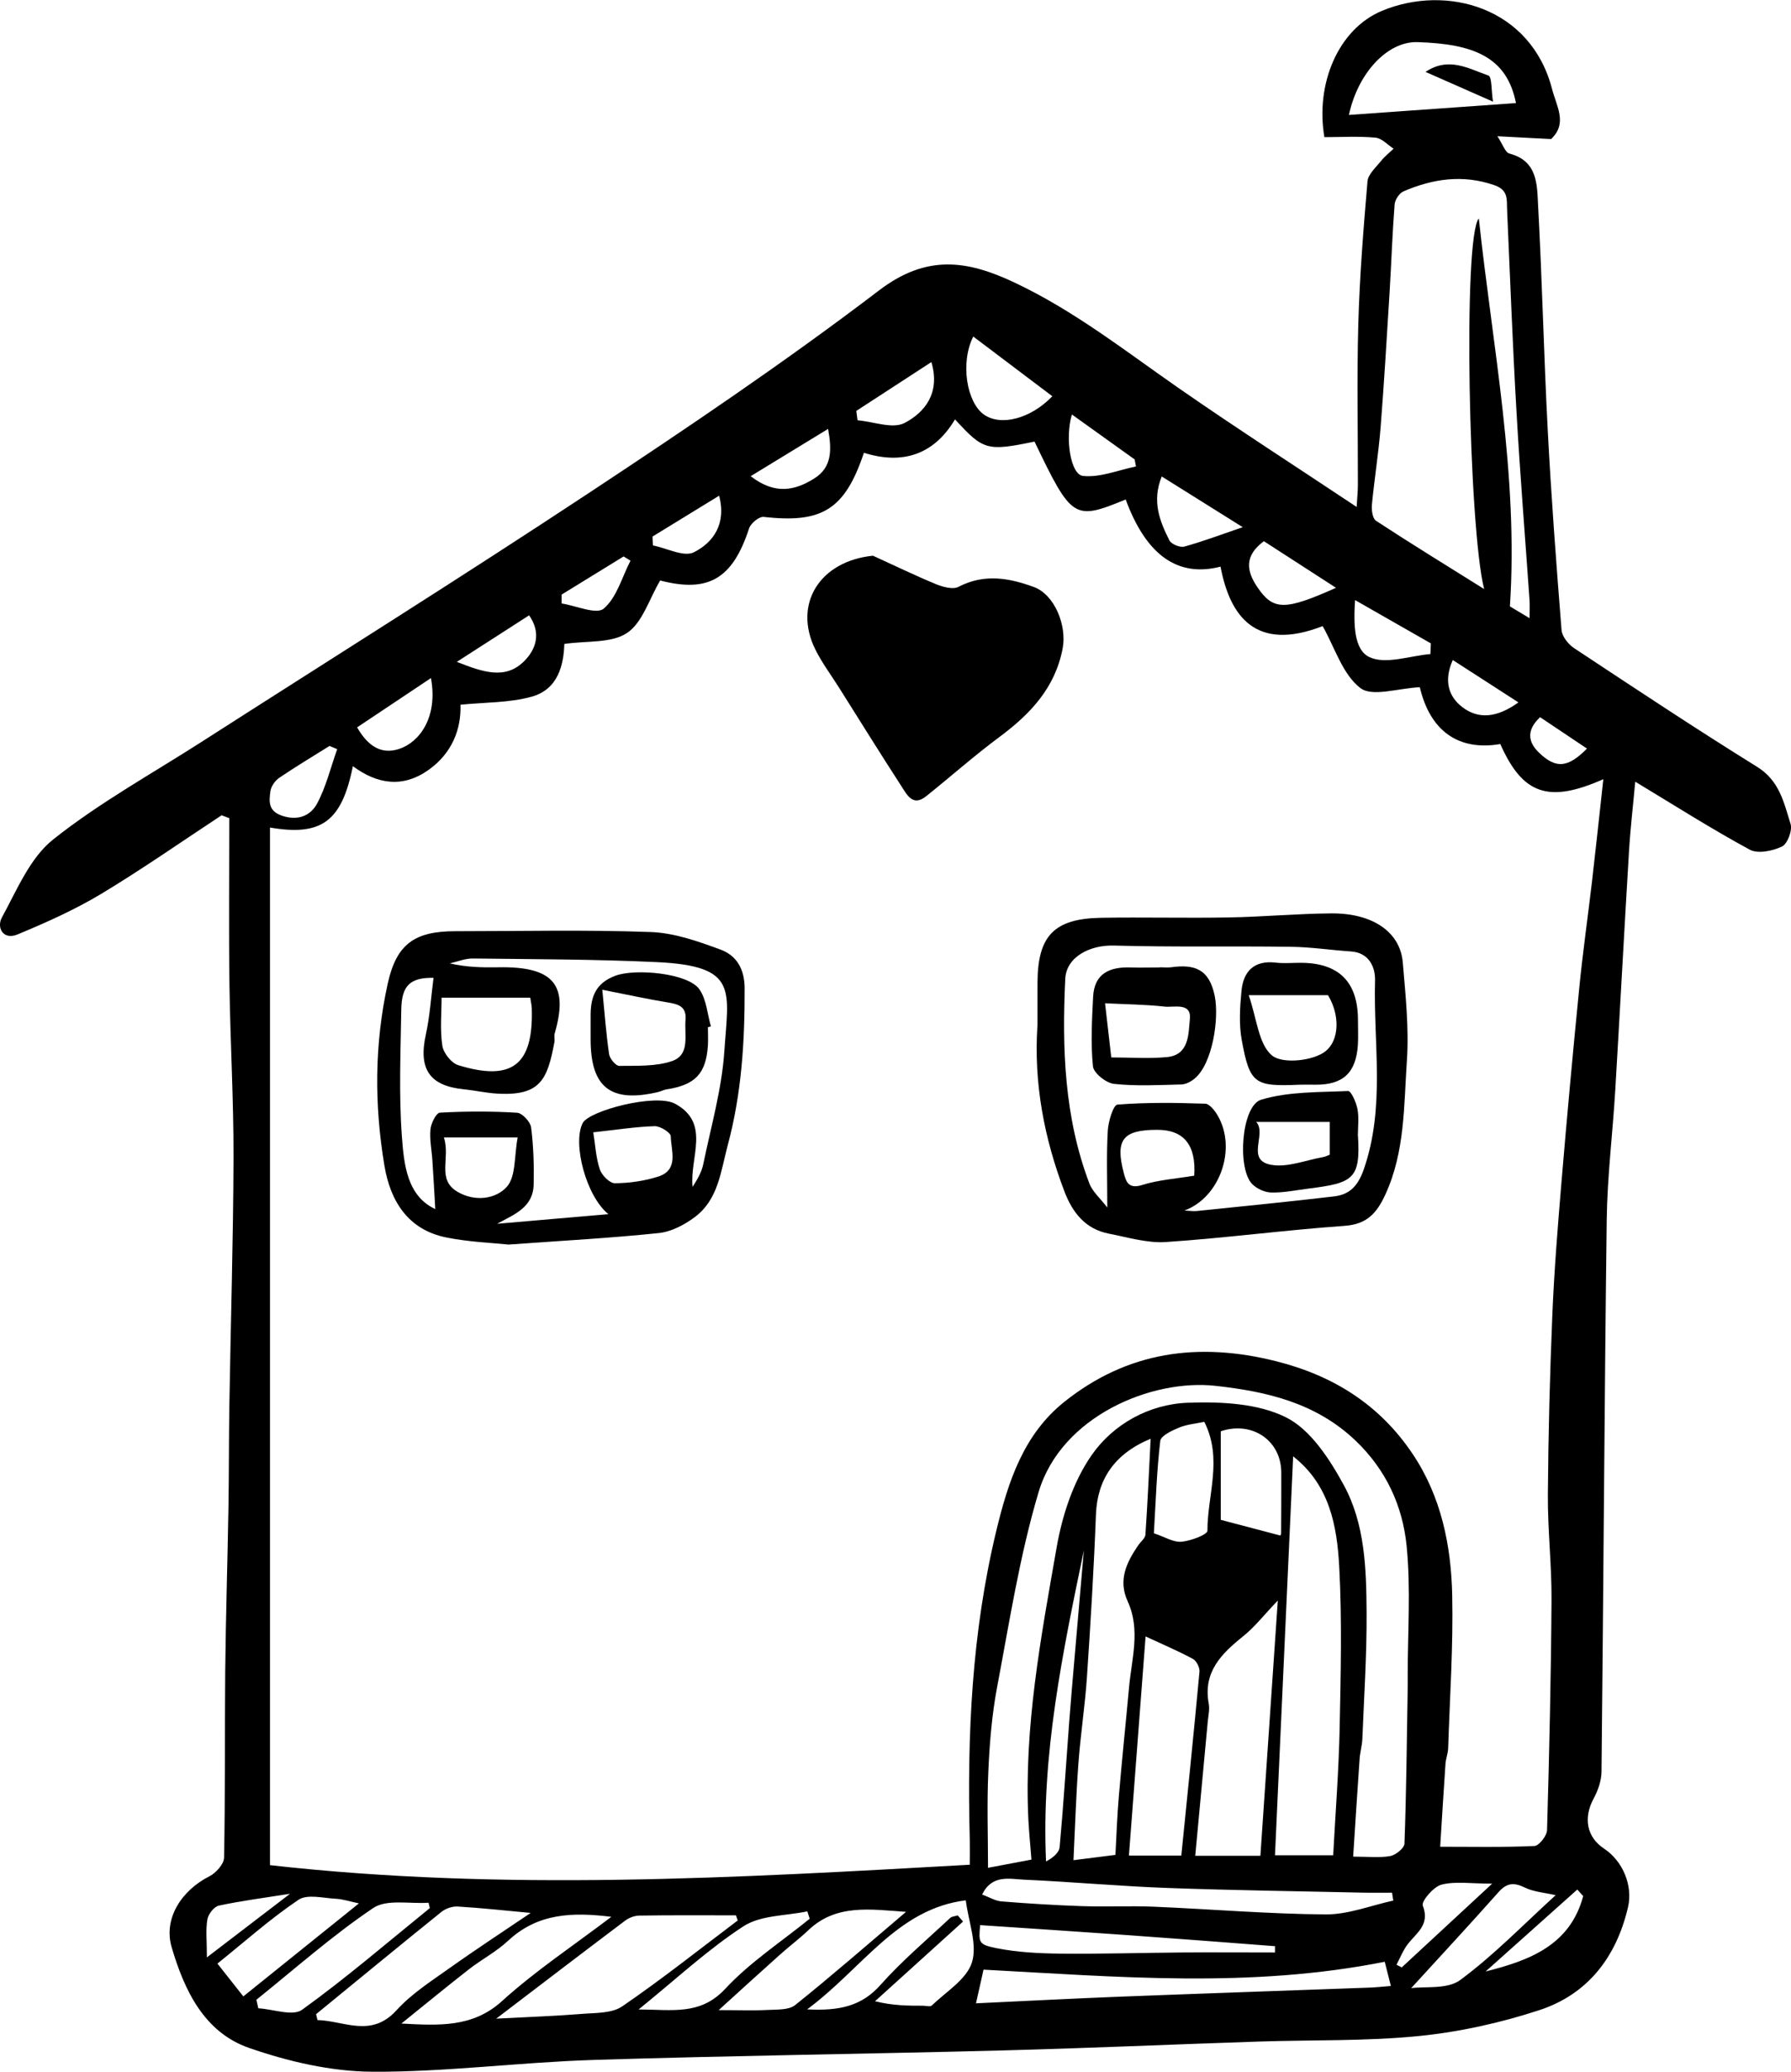
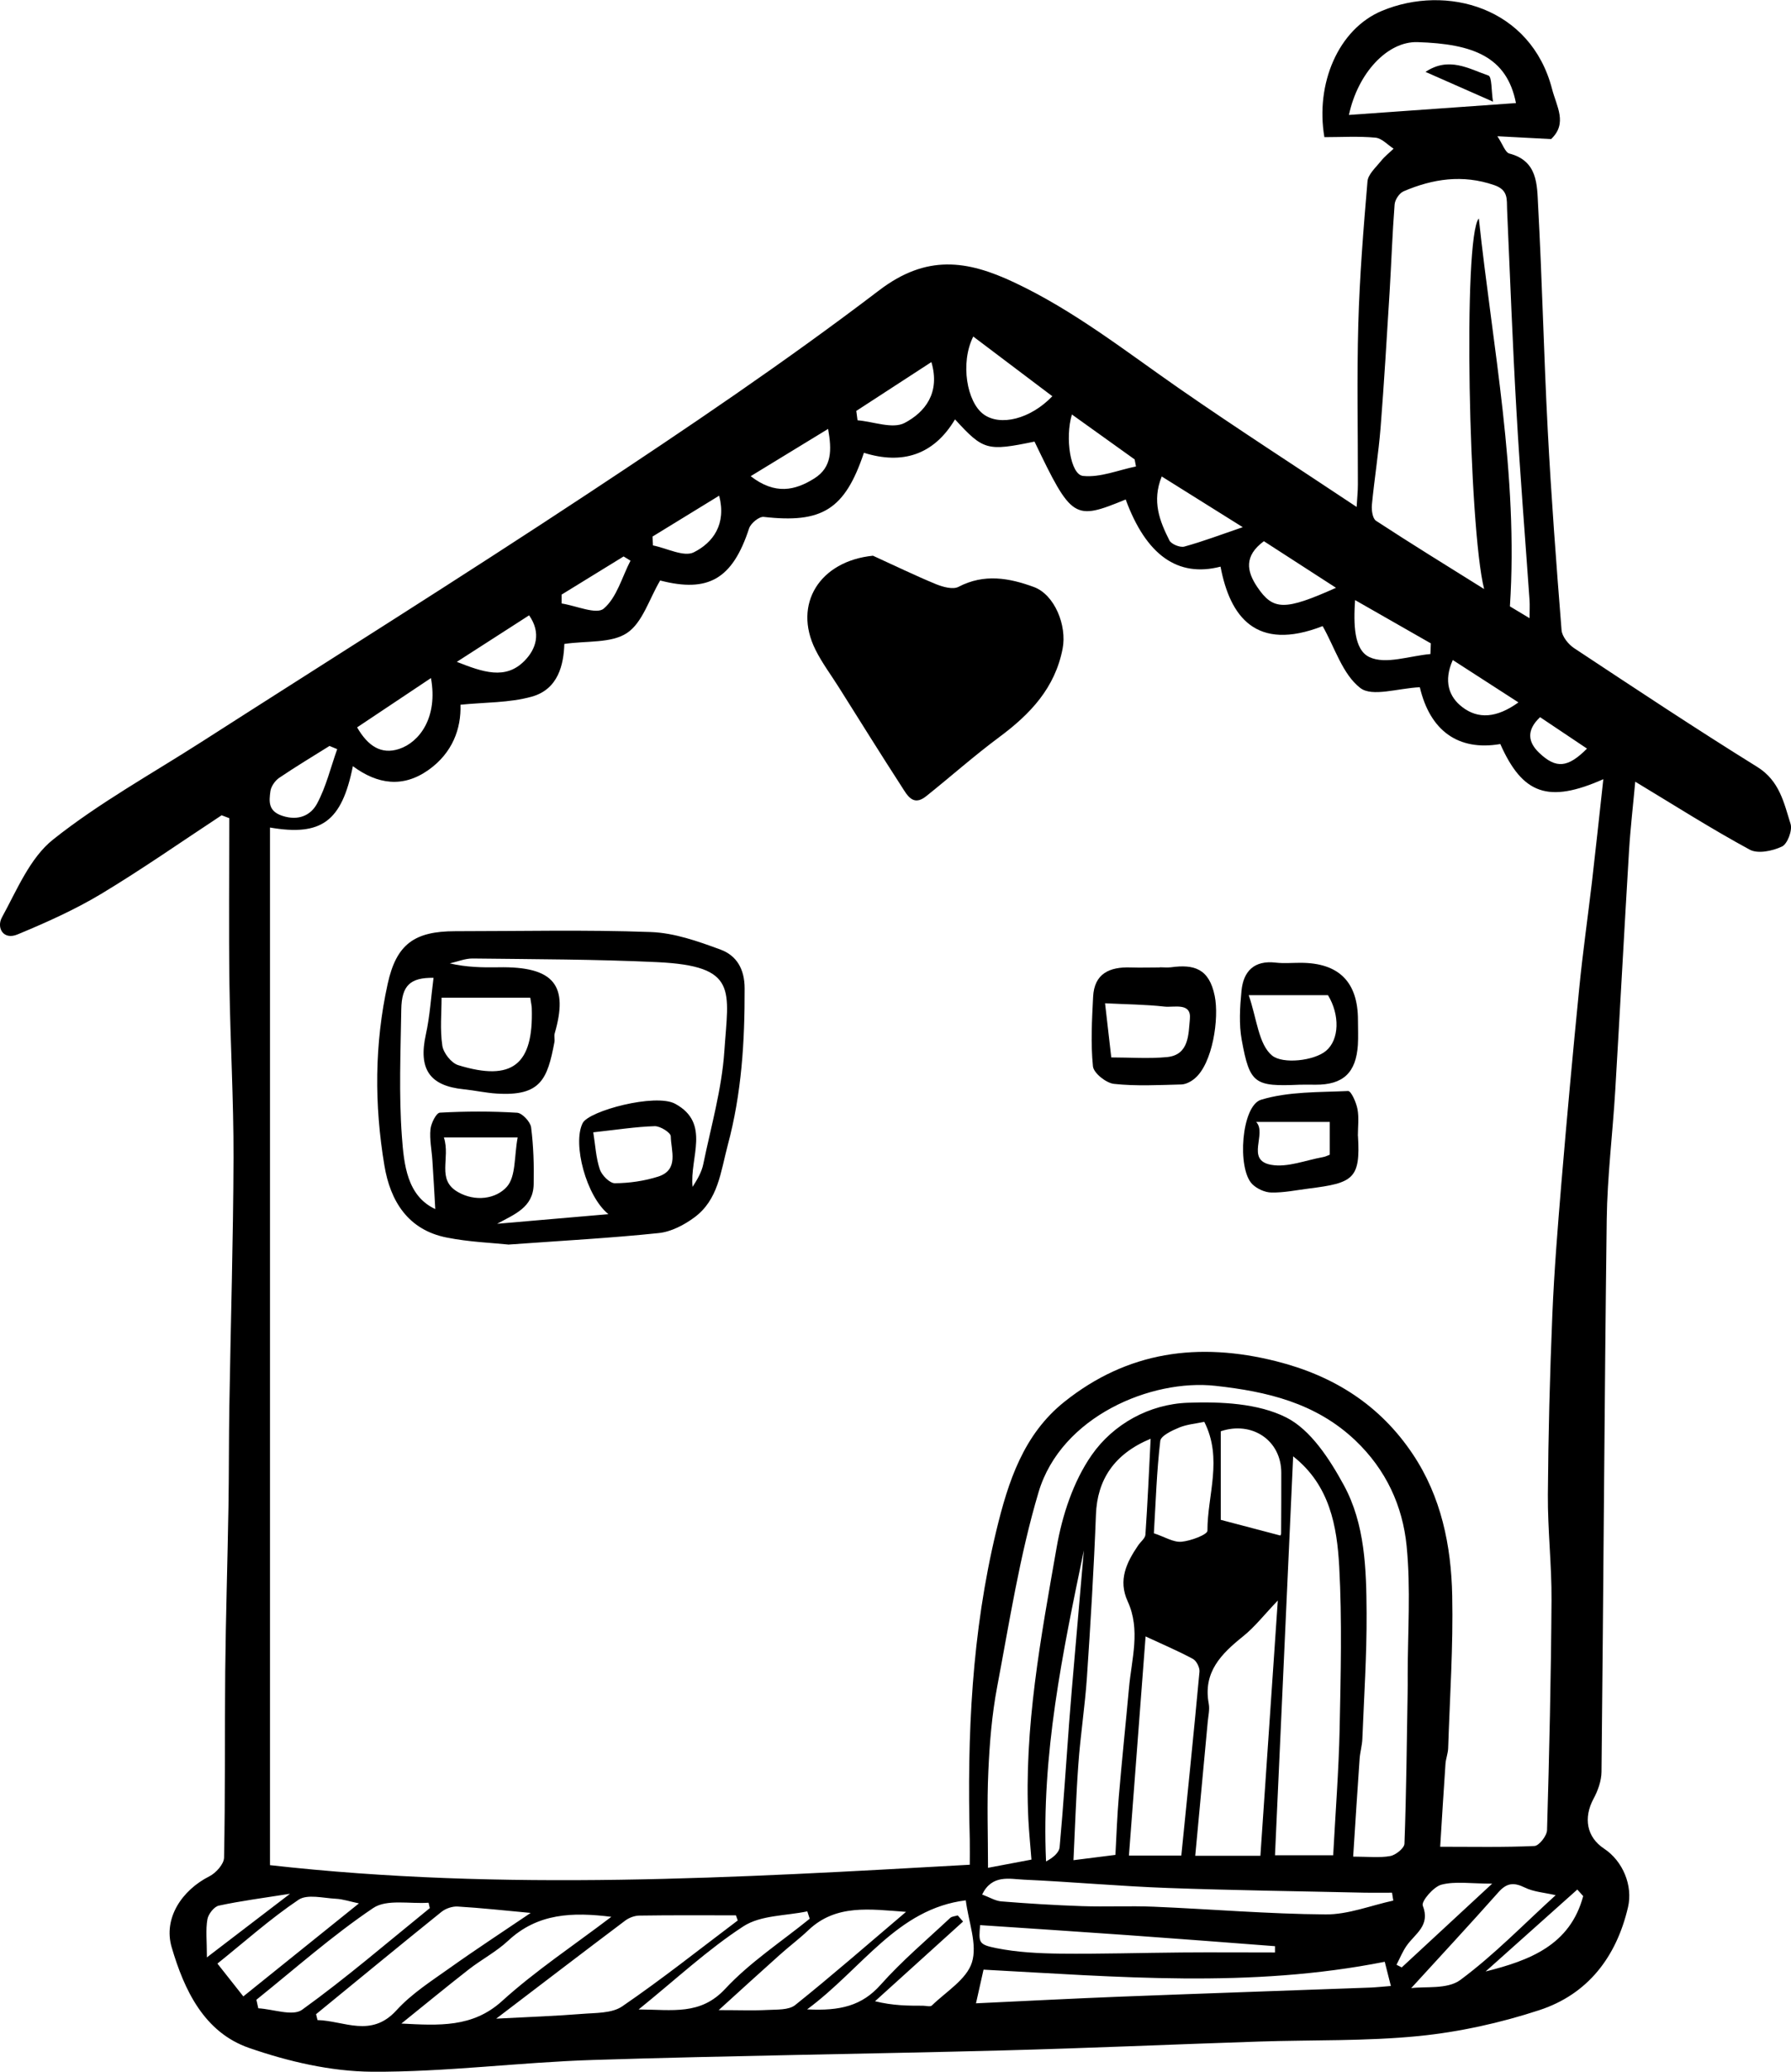
<svg xmlns="http://www.w3.org/2000/svg" id="Vrstva_2" viewBox="0 0 216.06 249.84">
  <g id="Vrstva_2-2">
    <g>
      <path d="m26.72,98.32c-4.83,3.18-9.58,6.5-14.53,9.48-3.19,1.91-6.63,3.45-10.08,4.88-1.72.72-2.55-.82-1.88-2.05,1.81-3.3,3.38-7.18,6.18-9.4,5.57-4.43,11.9-7.92,17.92-11.78,15.57-9.98,31.26-19.8,46.69-29.99,11.89-7.85,23.72-15.83,35.05-24.46,5.71-4.34,10.58-3.63,16.27-.95,7.2,3.38,13.39,8.26,19.85,12.75,6.98,4.85,14.13,9.44,21.47,14.33.06-1.03.15-1.87.15-2.71.01-6.44-.13-12.88.05-19.32.16-5.75.62-11.5,1.11-17.23.07-.85,1-1.67,1.61-2.43.44-.56,1.02-1.01,1.54-1.51-.73-.47-1.42-1.26-2.19-1.33-2.05-.19-4.14-.06-6.16-.06-1.1-6.43,1.67-13.03,6.94-15.23,7.79-3.25,17.98-.44,20.53,9.44.54,2.09,1.89,4.13-.12,6.02-2.02-.11-3.97-.21-6.48-.34.65.97.94,1.96,1.46,2.09,3.41.89,3.32,3.76,3.45,6.24.49,9,.69,18.02,1.16,27.02.42,8.08,1.03,16.14,1.67,24.2.06.77.82,1.72,1.52,2.18,7.32,4.84,14.63,9.69,22.09,14.32,2.69,1.67,3.22,4.33,4.02,6.88.24.77-.38,2.41-1.04,2.72-1.14.54-2.92.91-3.9.37-4.63-2.51-9.09-5.35-13.8-8.19-.25,2.77-.58,5.56-.75,8.36-.58,9.62-1.09,19.23-1.66,28.85-.31,5.19-.96,10.38-1.03,15.57-.28,22.2-.39,44.41-.63,66.61-.01,1.09-.43,2.27-.96,3.25-1.24,2.31-.83,4.63,1.26,6.01,2.29,1.51,3.5,4.48,2.9,7.06-1.4,6.02-4.86,10.52-10.72,12.43-4.7,1.54-9.64,2.63-14.56,3.12-6.37.63-12.81.45-19.23.66-10.3.34-20.59.8-30.89,1.07-16.48.43-32.96.63-49.44,1.15-8.9.28-17.79,1.47-26.67,1.42-4.97-.03-10.11-1.23-14.84-2.87-5.43-1.88-7.83-6.99-9.34-12.14-1.03-3.5,1.24-6.88,4.54-8.55.8-.4,1.77-1.48,1.78-2.26.15-7.48.07-14.96.14-22.45.07-6.61.28-13.22.39-19.83.07-4.08.04-8.16.11-12.24.16-9.96.47-19.92.5-29.88.02-6.96-.39-13.92-.49-20.89-.09-6.68-.02-13.37-.02-20.05-.32-.12-.63-.24-.95-.36Zm144.56-15.45c-2.63.12-5.75,1.2-7.18.09-2.13-1.64-3.06-4.84-4.54-7.46-8.07,3.14-11.18-1.17-12.32-7.17q-7.73,1.99-11.44-8.1c-6.23,2.56-6.5,2.39-11-6.98-5.72,1.18-6.17,1.06-9.59-2.68-2.57,4.31-6.38,5.48-10.99,4.03-2.3,6.86-5.05,8.53-12.09,7.73-.55-.06-1.56.77-1.76,1.38-2,6.12-4.92,7.79-10.73,6.29-1.33,2.24-2.13,5.09-4,6.33-1.89,1.26-4.83.92-7.56,1.32-.08,2.44-.7,5.46-3.94,6.36-2.7.75-5.63.67-8.59.97.1,2.87-.96,5.81-3.85,7.86-3.09,2.19-6.16,1.75-9.13-.45-1.34,6.66-3.77,8.47-10,7.4v125.12c28.27,3.18,56.28,1.53,84.42-.05,0-.89.02-1.97,0-3.05-.33-12.53.24-24.95,3.2-37.22,1.44-5.97,3.29-11.62,8.21-15.55,7.6-6.07,16.17-7.26,25.57-4.89,6.98,1.76,12.53,5.31,16.47,11.21,3.42,5.11,4.63,11.02,4.75,17.04.13,6.13-.29,12.28-.49,18.41-.02.62-.27,1.24-.32,1.86-.23,3.37-.44,6.75-.64,10.02,3.9,0,7.64.08,11.37-.09.56-.03,1.5-1.23,1.52-1.91.27-9.24.48-18.48.54-27.72.03-4.25-.47-8.5-.44-12.75.05-7.23.24-14.46.54-21.68.22-5.3.65-10.59,1.09-15.87.66-7.86,1.38-15.72,2.16-23.57.42-4.26,1.03-8.51,1.53-12.77.47-4.05.9-8.1,1.37-12.37-6.65,2.95-9.74,1.81-12.43-4.24-5.08.87-8.48-1.61-9.71-6.86Zm-8.03,141.01c1.77,0,3.16.17,4.47-.07.66-.12,1.69-.95,1.71-1.49.22-6.04.28-12.09.38-18.13.01-.73.02-1.45.01-2.18,0-5.2.38-10.44-.13-15.59-.48-4.82-2.47-9.19-6.18-12.72-4.79-4.55-10.7-5.91-16.89-6.59-7.67-.85-18.59,3.64-21.33,12.82-2.28,7.65-3.51,15.63-5,23.5-.63,3.33-.91,6.76-1.06,10.15-.18,3.9-.04,7.81-.04,11.65,1.61-.3,3.51-.66,5.24-.99-.14-1.79-.29-3.29-.37-4.79-.55-11.12,1.51-22.01,3.41-32.86.67-3.86,2.01-7.95,4.22-11.12,2.6-3.74,6.95-6.16,11.63-6.32,3.97-.14,8.43.06,11.84,1.77,2.96,1.49,5.25,5.04,6.95,8.16,2.57,4.71,2.72,10.14,2.75,15.42.03,5.06-.31,10.11-.51,15.17-.03.8-.27,1.59-.33,2.39-.27,3.84-.51,7.68-.78,11.83Zm21.27-149.33c0-.94.04-1.55,0-2.15-.53-7.61-1.15-15.22-1.58-22.84-.47-8.09-.77-16.18-1.13-24.28-.05-1.25.17-2.37-1.56-2.96-3.81-1.31-7.4-.76-10.93.75-.51.22-1.04,1.02-1.08,1.59-.27,3.49-.39,7-.6,10.5-.34,5.47-.66,10.94-1.09,16.4-.25,3.11-.75,6.2-1.05,9.31-.06.64.08,1.66.5,1.93,4.22,2.76,8.51,5.4,13.04,8.23-1.86-7.34-2.58-42.48-.64-44.69,1.66,15.51,4.79,30.89,3.75,46.78.6.36,1.35.81,2.38,1.43Zm-28.52,101.08c-.74,16.16-1.46,32.09-2.19,48.09h7.02c.28-5.19.67-10.22.78-15.25.13-6.51.3-13.05-.05-19.55-.27-4.89-1.14-9.83-5.55-13.3Zm-21.44,48.04c.13-2.39.21-4.71.41-7.03.37-4.38.83-8.75,1.23-13.12.31-3.48,1.42-6.98-.16-10.42-1.18-2.57-.14-4.69,1.27-6.76.29-.43.84-.84.87-1.28.26-3.8.43-7.61.63-11.57-4.41,1.83-6.44,4.95-6.6,9.15-.25,6.56-.65,13.12-1.09,19.67-.24,3.48-.78,6.94-1.03,10.42-.28,3.84-.4,7.69-.59,11.58,1.69-.21,3.11-.39,5.07-.64Zm9.63.11h7.86c.69-10.17,1.38-20.27,2.1-30.78-1.63,1.7-2.77,3.18-4.18,4.31-2.64,2.12-4.86,4.32-4.15,8.13.13.69-.05,1.43-.12,2.15-.49,5.32-.99,10.64-1.51,16.19Zm-1.68-.03c.75-7.45,1.51-14.8,2.19-22.16.05-.5-.36-1.32-.79-1.55-1.78-.96-3.65-1.75-5.71-2.71-.67,8.85-1.33,17.55-2.01,26.42h6.31Zm-53.52,7.81c-.07-.2-.14-.4-.21-.6-3.87,0-7.75-.03-11.62.03-.59,0-1.26.25-1.73.6-5.01,3.77-9.99,7.58-15.57,11.83,4.03-.21,7.16-.32,10.29-.57,1.67-.14,3.65-.05,4.91-.91,4.78-3.27,9.32-6.88,13.95-10.37Zm-50.86,11.32c.06.24.11.48.17.71,3.21.08,6.47,2.19,9.53-1.18,1.84-2.02,4.25-3.55,6.51-5.16,3.12-2.22,6.33-4.31,9.68-6.58-3.13-.29-5.96-.6-8.8-.77-.64-.04-1.45.23-1.96.64-5.07,4.08-10.09,8.22-15.13,12.34Zm129.95-13.7c-.05-.32-.1-.63-.15-.95-1.08,0-2.17.02-3.25,0-7.95-.18-15.91-.28-23.85-.57-5.77-.21-11.53-.74-17.3-1-1.75-.08-3.85-.66-5.05,1.79.87.32,1.58.77,2.32.83,3.23.26,6.46.46,9.69.57,2.89.1,5.8-.05,8.69.07,6.92.29,13.83.88,20.75.93,2.71.02,5.44-1.08,8.16-1.67Zm-51.56-.03c-8.29,1.02-12.46,8.2-19.15,13.15,4.02.21,6.63-.45,8.86-2.96,2.57-2.89,5.56-5.41,8.39-8.06.21-.2.61-.21.92-.31.21.25.43.49.64.74-3.54,3.2-7.08,6.4-10.62,9.61,2.2.54,3.99.54,5.79.54.36,0,.88.16,1.07-.03,1.72-1.67,4.19-3.15,4.83-5.19.68-2.17-.41-4.88-.74-7.48Zm1.23,12.42c6.19-.29,11.76-.58,17.34-.8,10.09-.39,20.18-.73,30.27-1.1.7-.03,1.4-.11,2.43-.19-.3-1.17-.54-2.13-.74-2.92-16.27,3.23-32.22,1.81-48.4.95-.19.84-.47,2.11-.91,4.06Zm-44-10.43c-4.66-.58-8.88-.46-12.47,2.9-1.42,1.32-3.2,2.25-4.74,3.45-2.74,2.14-5.41,4.34-8.12,6.52,4.53.24,8.6.5,12.13-2.7,4.05-3.67,8.66-6.72,13.2-10.17ZM162.73,13.86c6.87-.49,13.49-.96,20.15-1.43-1.1-5.6-5.17-7.14-11.88-7.35-3.62-.11-7.19,3.72-8.27,8.78Zm-53.44,216.68c-4.37-.31-8.43-.96-11.77,2.21-1.1,1.05-2.34,1.97-3.47,2.99-2.3,2.05-4.57,4.13-7.35,6.65,2.48,0,4.19.07,5.89-.02,1.14-.06,2.56.03,3.34-.59,4.46-3.57,8.76-7.33,13.36-11.23Zm-78.36,10.6c.08.34.15.69.23,1.03,1.79.1,4.15.99,5.28.18,5.32-3.83,10.31-8.13,15.41-12.26-.05-.22-.1-.43-.15-.65-2.26.16-5.05-.46-6.68.64-4.94,3.33-9.43,7.32-14.09,11.06Zm108.27-56.25c1.33.44,2.36,1.11,3.33,1.02,1.12-.1,3.14-.86,3.13-1.33-.01-4.3,1.88-8.67-.38-13.13-1,.22-2.09.3-3.05.7-.86.36-2.19.98-2.26,1.61-.43,3.64-.54,7.31-.77,11.12Zm-62.15,57.42c4.09.02,7.45.73,10.44-2.49,2.98-3.2,6.76-5.67,10.19-8.45-.1-.3-.19-.59-.29-.89-2.6.55-5.62.45-7.7,1.8-4.31,2.8-8.12,6.37-12.65,10.03Zm93.18-2.57c1.67-.23,4.37.17,5.93-.98,4.08-3.02,7.65-6.72,11.51-10.23-1.4-.32-2.67-.4-3.72-.92-1.32-.64-2.17-.58-3.18.56-3.48,3.92-7.05,7.76-10.53,11.57Zm-22.96-56.47c2.67.7,4.91,1.29,7.18,1.89-.03.06.09-.09.1-.24.02-2.44.02-4.88.02-7.32,0-3.95-3.56-6.27-7.3-5.01v10.69Zm-117.92,57.47c4.78-3.84,9.33-7.51,13.95-11.22-1.07-.22-1.93-.52-2.81-.56-1.51-.08-3.42-.58-4.47.12-3.38,2.27-6.44,5.01-9.79,7.7,1.16,1.47,2.09,2.65,3.12,3.95Zm88.89-8.61c-.18,2.1-.23,2.35,1.97,2.79,2.51.5,5.12.63,7.7.66,4.88.05,9.75-.1,14.63-.14,3.76-.03,7.51,0,11.27,0,0-.25,0-.51,0-.76-5.91-.45-11.82-.91-17.74-1.33-5.88-.42-11.77-.8-17.84-1.21Zm12.53-45.26c-2.59,12.44-5.16,24.75-4.58,37.59.84-.44,1.58-1.05,1.64-1.73.46-5,.77-10.01,1.15-15.02.2-2.68.44-5.35.67-8.03.37-4.27.74-8.54,1.11-12.81Zm-13.36-146.29c-1.6,3.2-.77,7.93,1.26,9.39,2.01,1.45,5.63.57,8.28-2.19-3.13-2.36-6.24-4.7-9.54-7.2Zm22.74,16.87c-1.22,3-.24,5.4.92,7.71.23.46,1.29.89,1.8.75,2.23-.61,4.41-1.44,7.05-2.34-3.49-2.18-6.51-4.08-9.78-6.12Zm12.32,7.81c-2.4,1.77-2.09,3.61-.8,5.52,1.92,2.85,3.31,2.87,9.5.1-2.95-1.91-5.76-3.72-8.7-5.62Zm-100.49,16.51c-3.11,2.08-5.99,4-8.9,5.94,1.3,2.25,2.9,3.31,5.07,2.6,2.46-.81,4.7-3.81,3.84-8.54Zm-11.29,8.57c-.31-.13-.62-.26-.94-.39-2.03,1.27-4.08,2.5-6.06,3.84-.5.34-.99,1.03-1.07,1.62-.16,1.21-.3,2.4,1.45,2.97,1.93.63,3.41-.06,4.17-1.46,1.1-2.04,1.65-4.38,2.44-6.59Zm131.87-11.46c.02-.43.04-.87.05-1.3-2.87-1.64-5.75-3.28-9.14-5.22-.19,2.89-.15,6,1.74,6.88,1.96.92,4.85-.16,7.34-.37Zm7.45,148.26c-2.58,0-4.44-.31-6.11.12-.96.24-2.46,2.01-2.26,2.53.94,2.42-.92,3.37-1.94,4.82-.5.71-.83,1.54-1.23,2.31.21.11.42.22.63.32,3.44-3.18,6.88-6.37,10.91-10.1ZM103.3,49.55c.05.38.1.75.15,1.13,1.92.16,4.24,1.08,5.68.32,2.44-1.28,4.33-3.61,3.23-7.34-3.06,1.99-6.06,3.94-9.06,5.89Zm26.01.43c-.85,2.84-.17,7.25,1.34,7.41,2.07.22,4.26-.71,6.39-1.14-.05-.28-.1-.57-.16-.85-2.45-1.75-4.9-3.5-7.57-5.42Zm-38.75,7.44c2.94,2.28,5.36,1.73,7.68.27,2.14-1.35,2.11-3.43,1.66-5.97-3.19,1.95-6.11,3.73-9.34,5.7Zm-35.45,22.39c3.13,1.23,5.87,2.22,8.17-.13,1.38-1.4,2.04-3.35.55-5.48-2.76,1.78-5.52,3.55-8.72,5.61Zm135.88,148.83c-.24-.26-.47-.53-.71-.79-3.69,3.29-7.37,6.59-11.06,9.88,5.31-1.33,10.19-3.17,11.77-9.09ZM86.76,59.77c-2.76,1.69-5.4,3.31-8.04,4.93.02.36.03.71.05,1.07,1.67.33,3.73,1.43,4.93.83,2.31-1.16,3.95-3.37,3.06-6.82Zm96.42,24.93c-2.75-1.77-5.26-3.4-7.92-5.11-1.14,2.54-.47,4.44,1.14,5.67,1.92,1.48,4.15,1.33,6.78-.56ZM34.99,228.36c-3.23.51-5.94.86-8.59,1.43-.57.12-1.27,1.02-1.38,1.65-.22,1.26-.06,2.58-.06,4.59,3.64-2.78,6.64-5.07,10.03-7.67Zm32.76-156.66c0,.36,0,.71,0,1.07,1.75.27,4.2,1.37,5.08.62,1.58-1.34,2.2-3.79,3.23-5.78-.28-.17-.55-.34-.83-.51-2.49,1.53-4.99,3.07-7.48,4.6Zm123.7,18.57c-1.89-1.27-3.77-2.52-5.66-3.79-1.69,1.59-1.44,3.03-.12,4.29,2.06,1.97,3.48,1.81,5.78-.5Z" />
      <path d="m61.29,150.07c-1.89-.2-4.69-.3-7.4-.84-4.67-.92-6.81-4.4-7.52-8.7-1.22-7.3-1.2-14.65.4-21.9,1.05-4.79,3.24-6.34,8.15-6.34,7.86,0,15.73-.19,23.59.1,2.84.1,5.71,1.12,8.42,2.12,1.92.71,2.9,2.33,2.9,4.68.02,6.39-.36,12.66-2.04,18.91-.86,3.23-1.14,6.57-4.02,8.7-1.24.92-2.82,1.74-4.31,1.89-5.74.6-11.5.91-18.16,1.39Zm-8.78-4.27c-.11-1.96-.22-3.93-.35-5.89-.08-1.25-.35-2.51-.23-3.73.07-.73.7-1.99,1.14-2.01,3.1-.17,6.21-.18,9.31.01.62.04,1.6,1.09,1.69,1.76.29,2.27.36,4.58.31,6.87-.06,2.8-2.31,3.61-4.41,4.76,4.38-.38,8.77-.76,13.43-1.16-2.68-2.14-4.36-8.51-3.11-10.98.75-1.49,8.79-3.62,11.16-2.33,4.33,2.35,1.72,6.51,2.1,10.02.55-.86,1.09-1.76,1.29-2.74.93-4.52,2.23-9.03,2.54-13.59.5-7.41,1.71-10.3-8.08-10.77-7.41-.35-14.84-.35-22.27-.44-.92-.01-1.84.38-2.77.59,2.03.47,3.93.5,5.83.47,6.9-.14,8.47,2.29,6.83,7.96-.1.34.03.73-.04,1.08-.84,4.45-1.65,6.51-6.92,6.19-1.34-.08-2.67-.38-4.01-.52-4.14-.41-5.49-2.45-4.58-6.59.49-2.23.63-4.54.93-6.85-2.82-.04-3.84.93-3.89,3.8-.08,5.1-.3,10.22.07,15.3.25,3.44.63,7.21,4.04,8.79Zm11.46-25.49h-10.7c0,1.84-.2,3.85.09,5.78.13.88,1.08,2.09,1.91,2.35,6.52,2.01,9.1-.04,8.88-6.86,0-.26-.07-.52-.18-1.27Zm7.6,16.23c.25,1.54.32,3.07.79,4.47.24.71,1.19,1.67,1.81,1.67,1.75-.01,3.56-.27,5.23-.8,2.54-.82,1.55-3.12,1.52-4.86,0-.44-1.27-1.24-1.94-1.22-2.31.07-4.62.44-7.41.74Zm-18.02.62c.82,2.53-.94,5.07,1.69,6.58,2.08,1.2,4.59.85,5.91-.64,1.1-1.24.87-3.66,1.3-5.94h-8.9Z" />
-       <path d="m125.16,123.69c0-1.72,0-3.45,0-5.17.02-5.69,2-7.76,7.73-7.85,5.1-.08,10.21.05,15.32-.04,4.14-.07,8.28-.46,12.42-.49,4.99-.03,8.3,2.26,8.6,5.94.33,3.94.76,7.93.49,11.86-.37,5.41-.22,10.94-2.59,16.09-1.04,2.26-2.22,3.6-4.94,3.79-7.19.51-14.35,1.47-21.54,1.95-2.26.15-4.6-.57-6.88-1.01-2.82-.55-4.37-2.51-5.35-5.06-2.46-6.45-3.72-13.09-3.27-20Zm17.72,22.28c.61.03,1.05.1,1.49.06,5.52-.57,11.04-1.11,16.55-1.76,1.88-.22,2.89-1.23,3.6-3.26,2.62-7.51,1.15-15.19,1.36-22.78.04-1.56-.68-3.35-2.91-3.5-2.41-.16-4.82-.53-7.23-.56-7.13-.1-14.26.05-21.38-.15-2.85-.08-5.72,1.35-5.85,4.01-.4,8.37-.12,16.71,2.91,24.68.38,1,1.31,1.78,2.16,2.9,0-3.4-.11-6.34.06-9.27.06-1.11.67-3.1,1.16-3.14,3.52-.28,7.06-.23,10.6-.11.52.02,1.15.84,1.5,1.43,2.31,3.96.31,9.85-4.01,11.45Zm1.19-4.2q.36-5.54-4.47-5.53c-4.14,0-5.09,1.18-4.03,5.21.26.99.54,1.97,2.19,1.45,2-.63,4.16-.77,6.3-1.13Z" />
      <path d="m105.31,67.01c2.53,1.15,5.03,2.37,7.6,3.43.84.34,2.05.68,2.73.32,3.08-1.61,6.1-1.07,9.07.02,2.52.92,4.02,4.66,3.48,7.44-.92,4.75-3.9,7.88-7.61,10.64-3.05,2.26-5.89,4.79-8.86,7.16-1.57,1.26-2.28-.13-2.93-1.14-2.57-3.97-5.07-7.99-7.59-11.99-.95-1.51-2.04-2.96-2.83-4.55-2.74-5.5.53-10.69,6.95-11.33Z" />
      <path d="m171.97,8.67c2.82-1.89,5.24-.37,7.59.44.43.15.34,1.83.55,3.15-3.14-1.38-5.58-2.46-8.14-3.59Z" />
-       <path d="m85.4,123.88c0,.72.04,1.45,0,2.17-.22,3.41-1.53,4.78-4.98,5.31-.35.05-.67.24-1.02.32-5.72,1.35-8.15-.54-8.15-6.35,0-.91,0-1.81,0-2.72-.02-2.27.5-4.03,3.01-4.96,2.38-.88,8.76-.32,10.12,1.66.85,1.22.95,2.96,1.38,4.46l-.37.1Zm-12.74-4.54c.28,2.81.46,5.31.82,7.78.08.54.81,1.42,1.23,1.41,2.13-.03,4.4.09,6.36-.58,2.22-.76,1.47-3.14,1.63-4.95.14-1.63-.84-1.91-2.14-2.12-2.45-.4-4.88-.94-7.9-1.53Z" />
      <path d="m139.9,116.64c.45,0,.91.05,1.36,0,2.77-.38,4.61.14,5.28,3.46.55,2.71-.25,8.11-2.39,9.93-.44.38-1.07.72-1.63.74-2.71.07-5.45.22-8.13-.07-.95-.1-2.46-1.3-2.54-2.12-.28-2.77-.12-5.59.02-8.38.14-2.82,2-3.62,4.51-3.54,1.18.04,2.35,0,3.53,0Zm-5.83,10.87c2.25,0,4.5.17,6.71-.04,2.71-.26,2.58-2.83,2.76-4.56.22-2.08-1.9-1.4-3.06-1.53-2.31-.26-4.65-.27-7.17-.4.22,1.9.47,4.08.75,6.53Z" />
      <path d="m156.89,116.1q6.93,0,6.93,6.91c0,1,.05,1.99-.01,2.99-.22,3.37-1.79,4.82-5.11,4.8-.63,0-1.27-.02-1.9,0-5.46.24-6.03-.09-7-5.38-.35-1.92-.22-3.98-.03-5.95.23-2.36,1.54-3.7,4.14-3.39.98.11,1.99.02,2.99.02Zm-6.25,3.9c.98,2.82,1.18,5.95,2.83,7.29,1.28,1.04,5.04.64,6.49-.57,1.62-1.35,1.69-4.34.24-6.72h-9.56Z" />
      <path d="m163.82,136.97c.32,5.19-.58,5.68-5.92,6.35-1.51.19-3.01.51-4.52.48-.79-.01-1.75-.45-2.31-1.01-1.86-1.86-1.31-9.47,1.07-10.18,3.31-1,6.97-.89,10.49-1.05.36-.02.98,1.37,1.13,2.17.2,1.05.05,2.16.05,3.24Zm-12.28-1.68c1.34,1.41-1.33,4.61,1.81,5.17,1.97.35,4.16-.56,6.25-.93.32-.05.61-.22.82-.29v-3.95h-8.89Z" />
    </g>
  </g>
</svg>